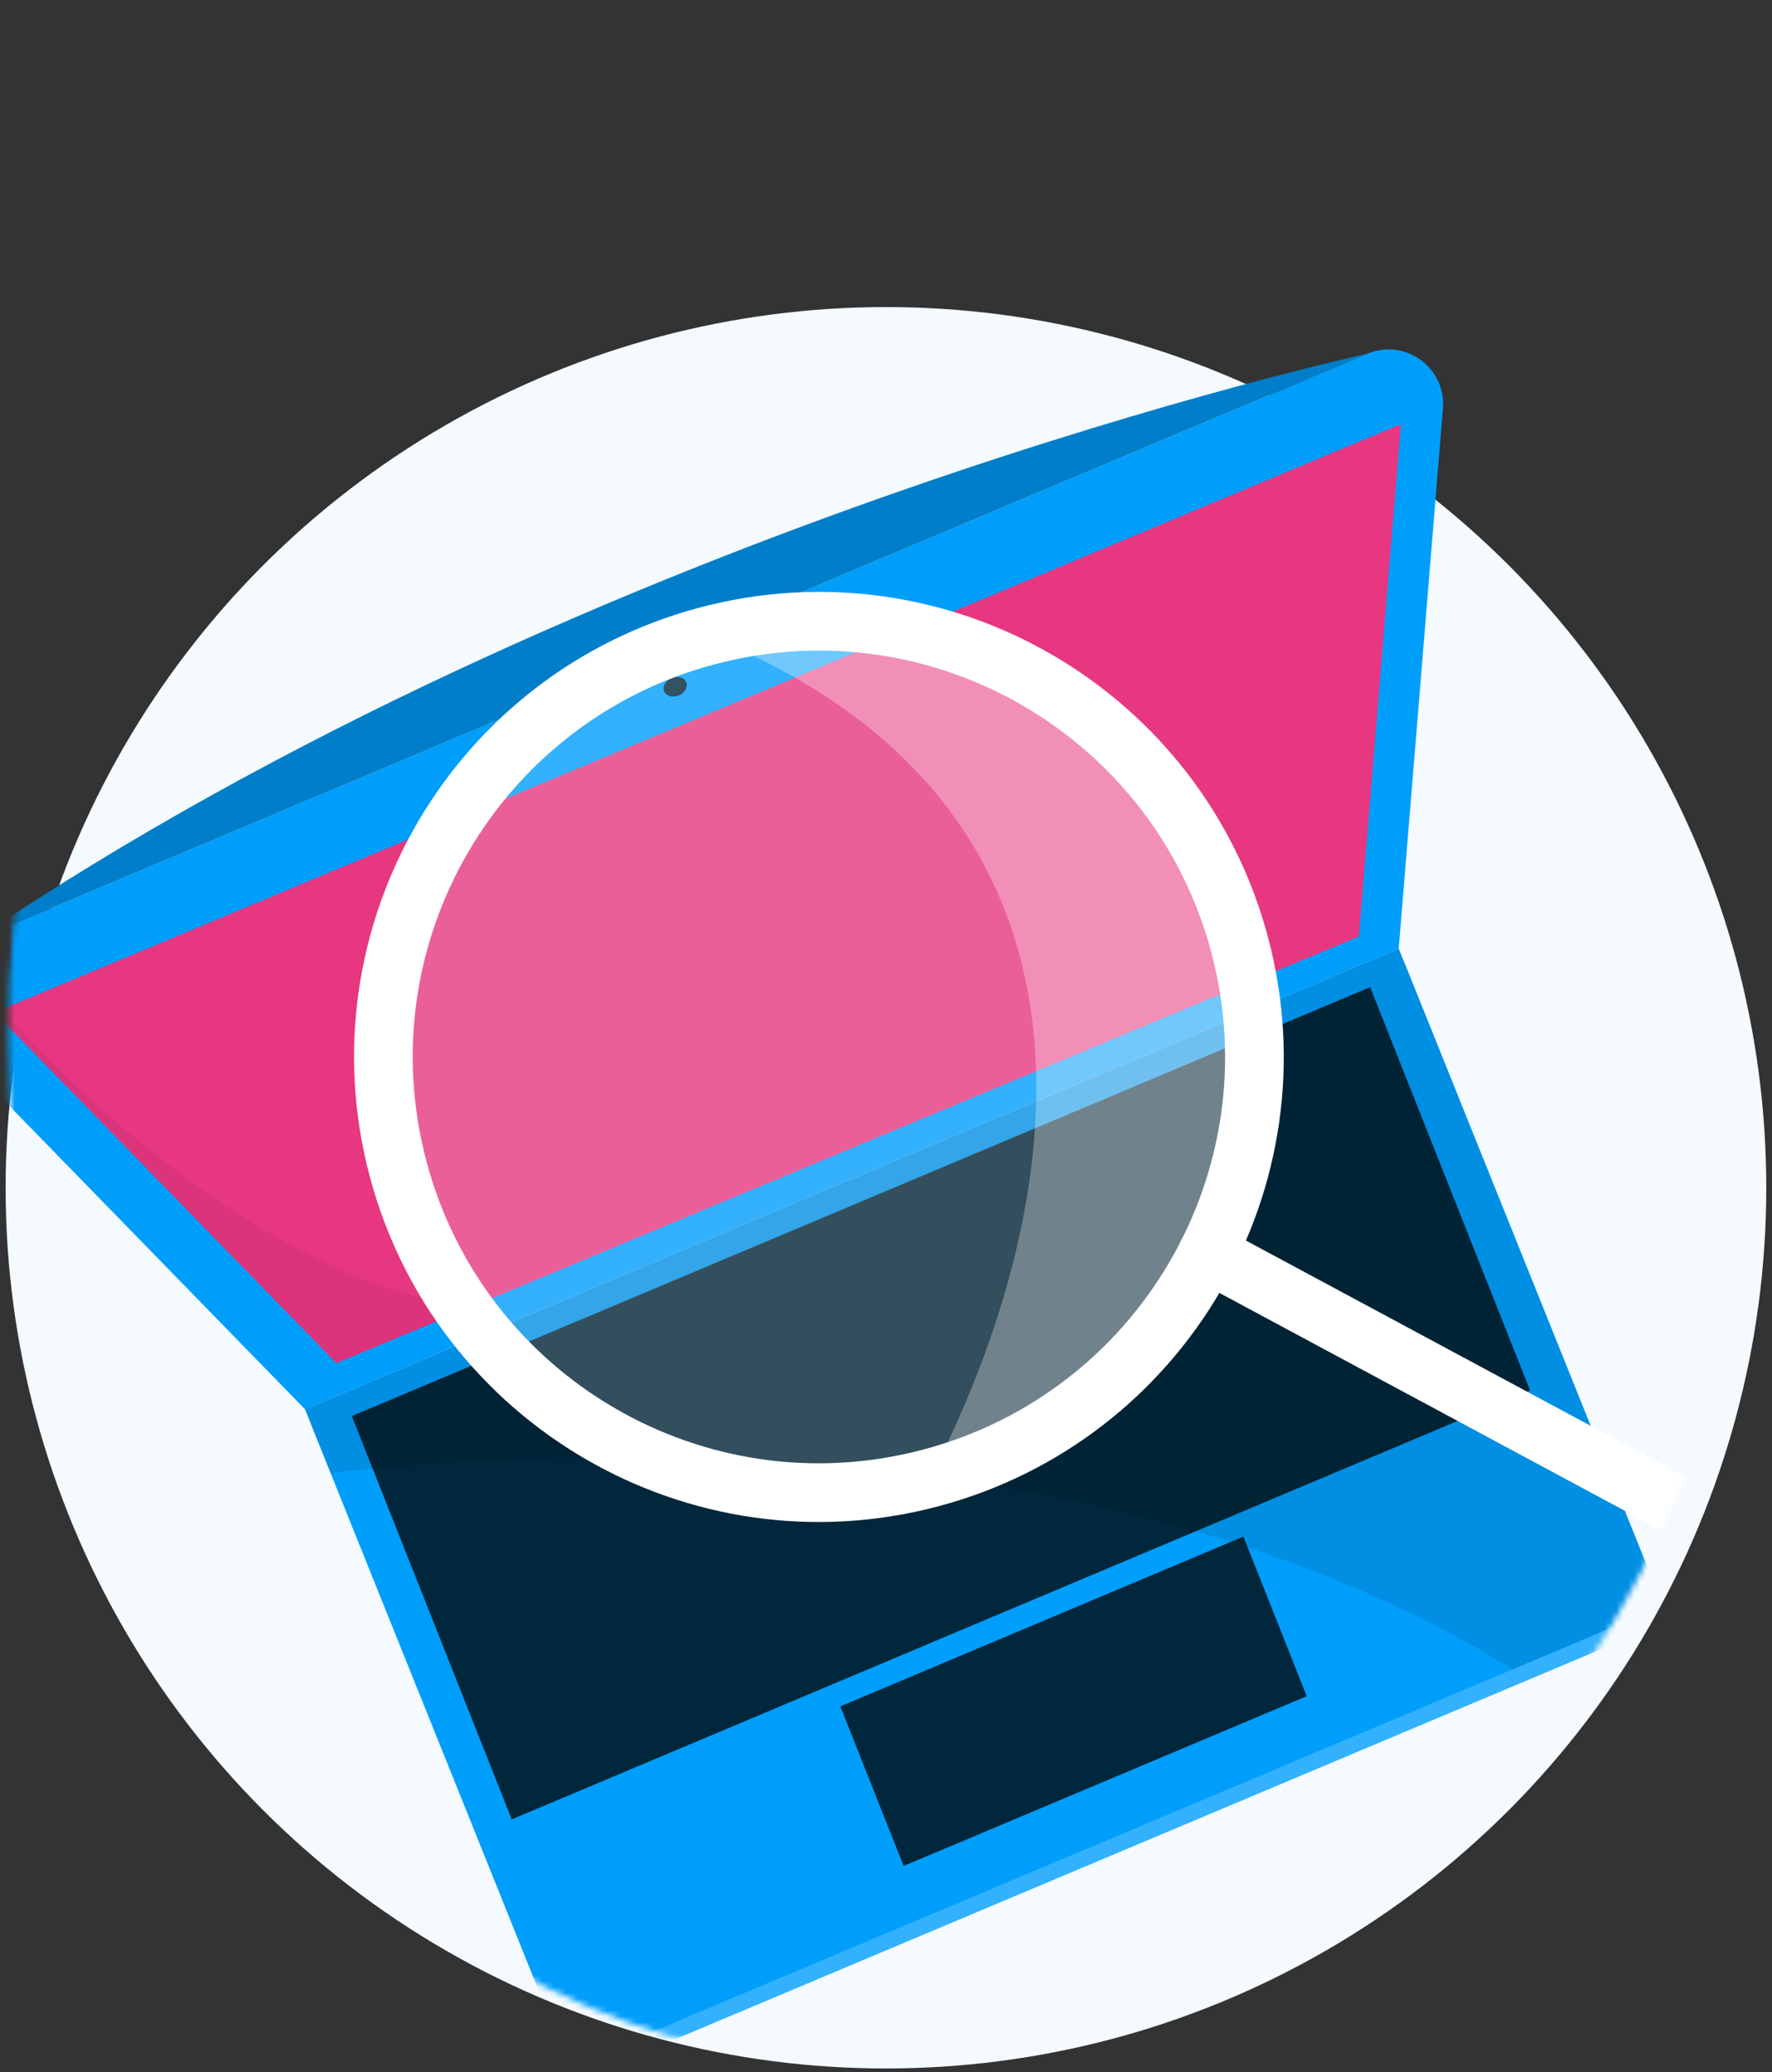
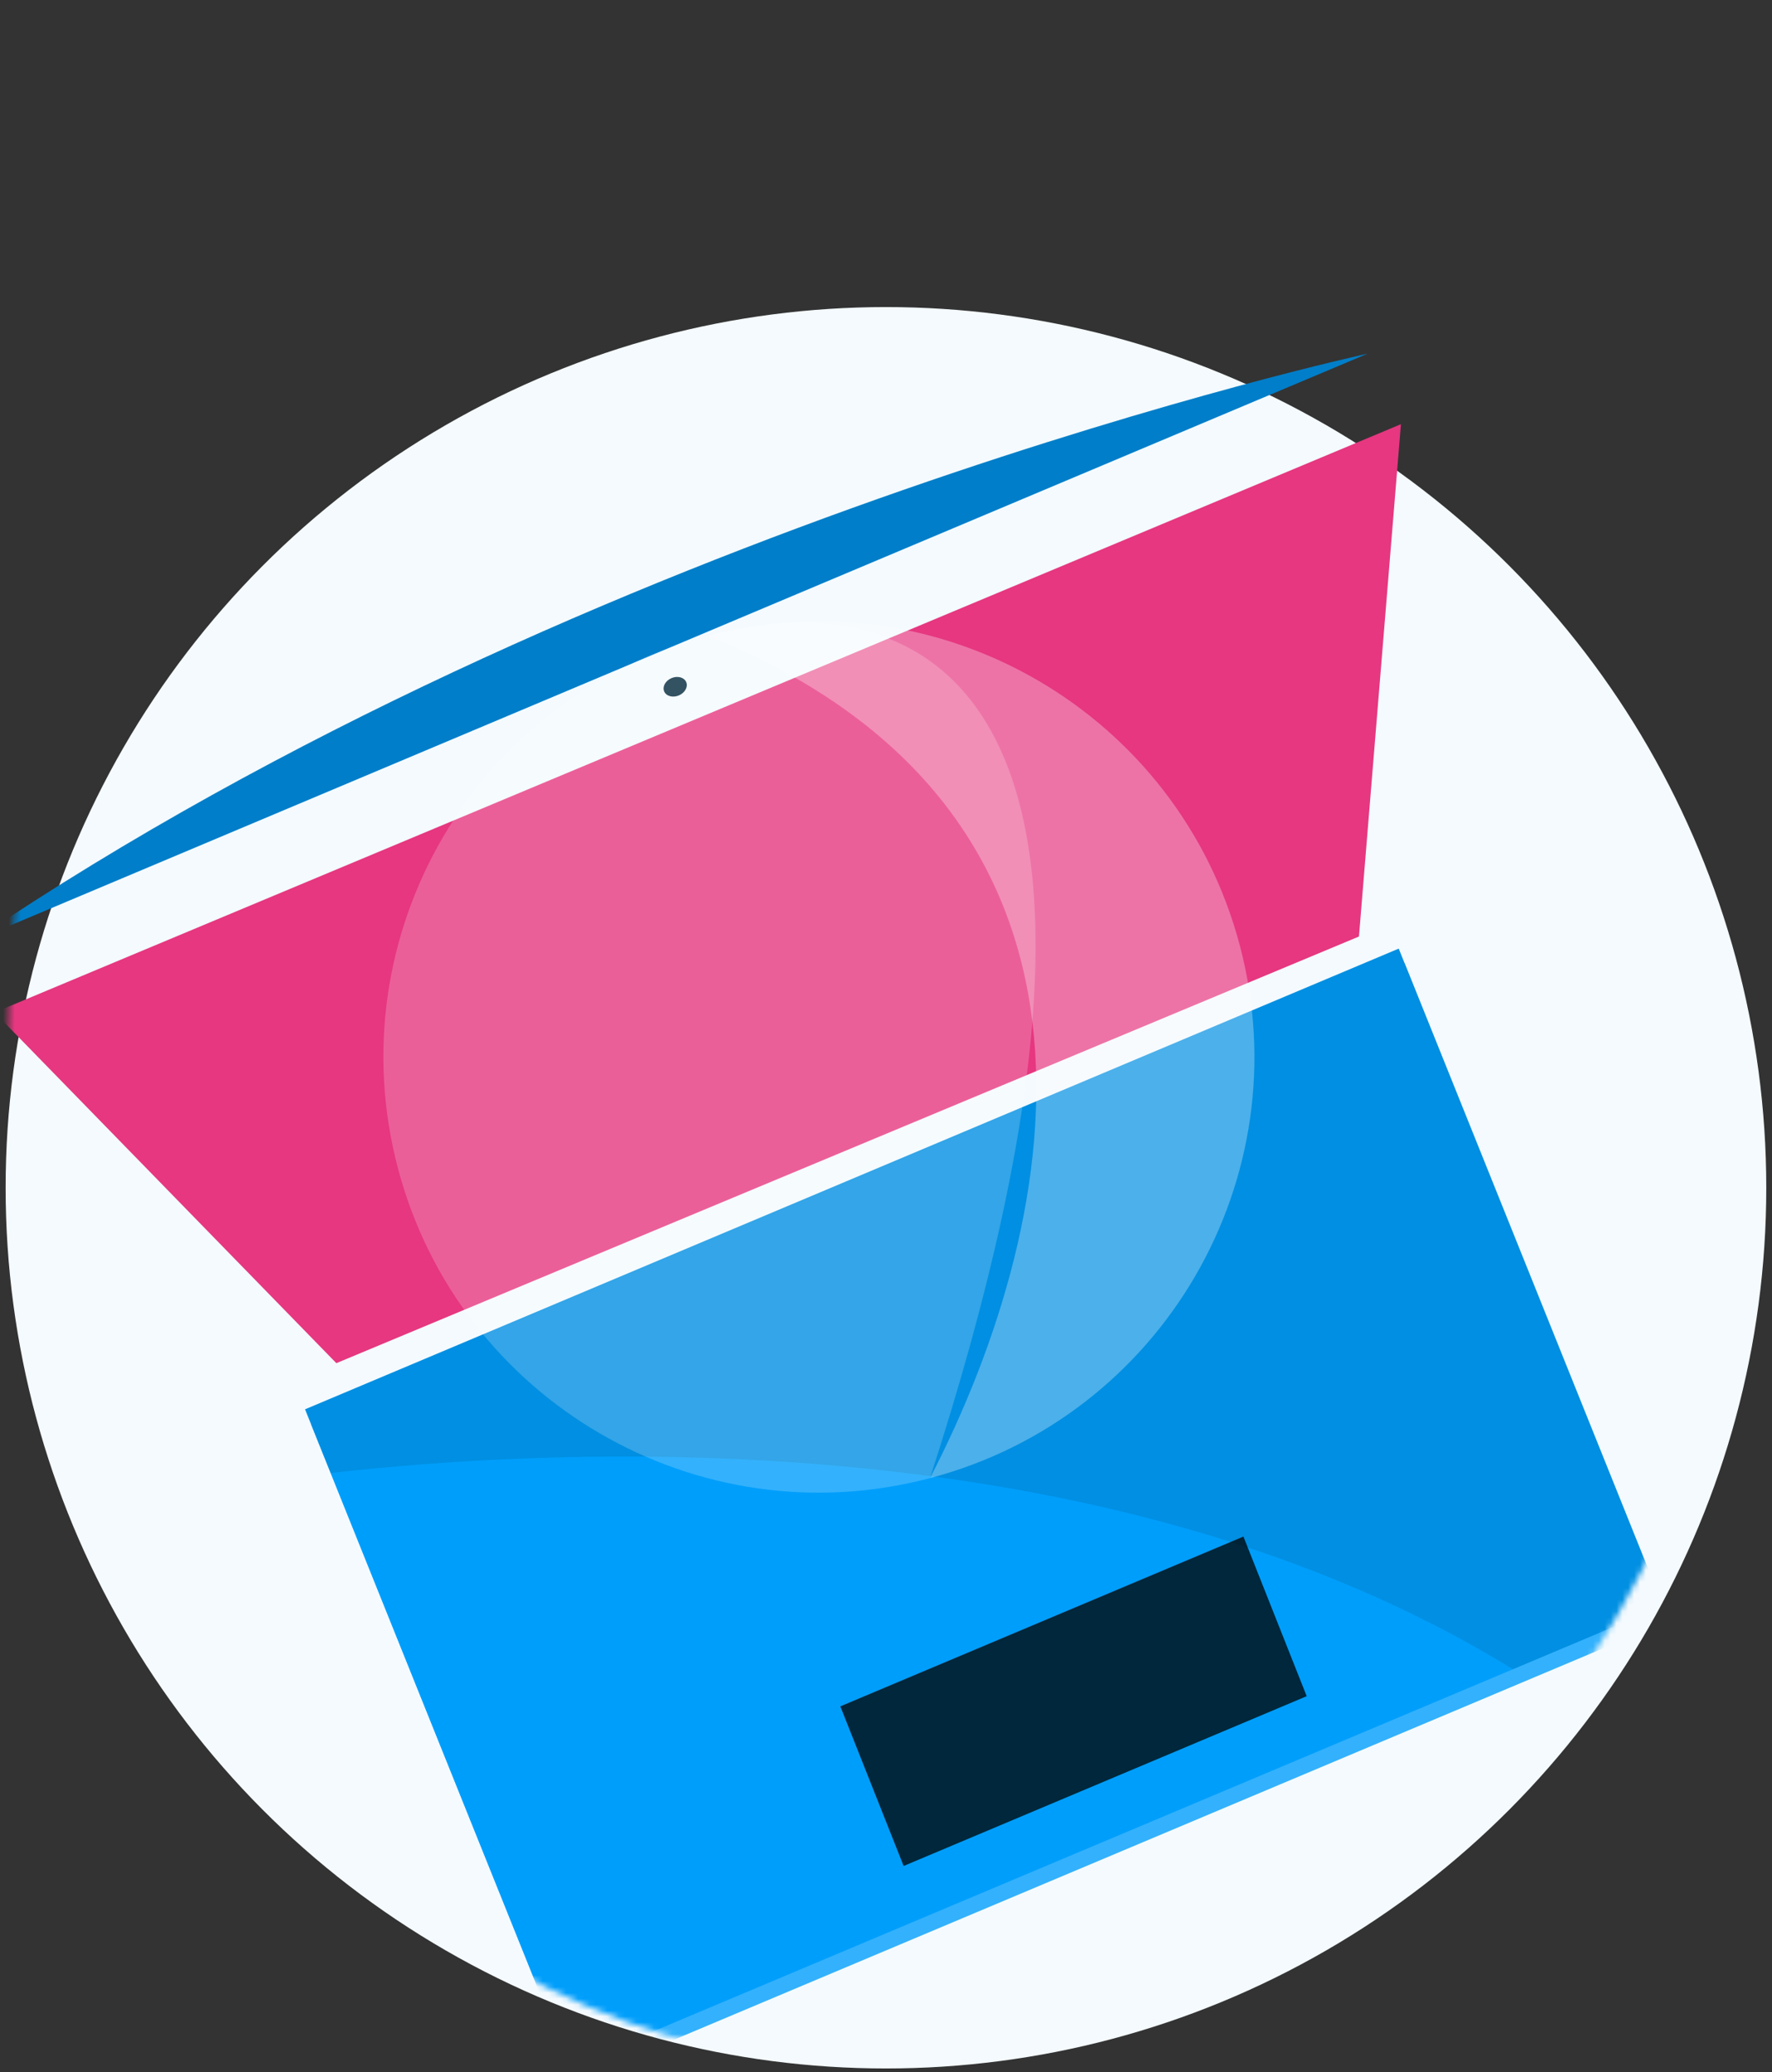
<svg xmlns="http://www.w3.org/2000/svg" width="302" height="353" viewBox="0 0 302 353" fill="none">
  <rect x="0" y="0" width="302" height="353" fill="#333333" stroke="none" />
  <circle cx="150.992" cy="202.343" r="150.033" fill="#F4FAFE" />
  <mask id="mask0" mask-type="alpha" maskUnits="userSpaceOnUse" x="1" y="0" width="301" height="353">
    <ellipse cx="151.459" cy="176.434" rx="150.033" ry="175.942" fill="#C4C4C4" />
  </mask>
  <g mask="url(#mask0)">
    <path d="M52.993 242.568L98.043 354.557L284.433 276.075L239.383 164.087L52.993 242.568Z" fill="#009EFB" />
    <path opacity="0.2" d="M52.993 242.568L98.043 354.557L284.433 276.075L239.383 164.087L52.993 242.568Z" fill="white" />
-     <path d="M-4.338 160.214L233.033 60.264C239.47 57.553 246.489 62.638 245.918 69.599L238.381 161.604L51.993 240.087L-8.043 178.513C-13.601 172.813 -11.675 163.307 -4.338 160.214Z" fill="#009EFB" />
    <path d="M-0.926 172.48L238.759 72.262L231.607 159.542L57.323 232.225L-0.926 172.48Z" fill="#E63780" />
    <path d="M51.991 240.085L97.041 352.074L283.431 273.593L238.381 161.604L51.991 240.085Z" fill="#009EFB" />
    <path d="M233.033 60.264C233.033 60.264 101.152 88.858 -4.338 160.214L233.033 60.264Z" fill="#009EFB" />
    <path opacity="0.2" d="M233.033 60.264C233.033 60.264 101.152 88.858 -4.338 160.214L233.033 60.264Z" fill="black" />
    <path d="M116.952 116.207C116.611 115.392 115.492 115.083 114.454 115.518C113.416 115.953 112.852 116.966 113.193 117.782C113.535 118.597 114.653 118.906 115.691 118.471C116.729 118.036 117.294 117.023 116.952 116.207Z" fill="#00273B" />
-     <path d="M59.961 241.241L87.215 309.945L260.768 236.869L233.513 168.164L59.961 241.241Z" fill="#00273B" />
    <path d="M143.218 290.688L154.006 317.881L222.7 288.957L211.913 261.761L143.218 290.688Z" fill="#00273B" />
    <path opacity="0.1" d="M56.354 250.938L51.99 240.088L238.381 161.604L283.432 273.592L257.846 284.366C188.271 241.499 94.45 246.588 56.354 250.938Z" fill="black" />
-     <path opacity="0.05" d="M0.363 171.942C0.363 171.942 38.35 216.918 79.978 222.776L57.325 232.222L-0.925 172.481L0.363 171.942Z" fill="black" />
-     <path opacity="0.2" d="M158.497 251.812C198.126 241.357 221.775 200.756 211.32 161.127C200.864 121.499 160.263 97.849 120.635 108.305C81.006 118.76 57.357 159.361 67.812 198.99C78.267 238.618 118.868 262.268 158.497 251.812Z" fill="white" />
+     <path opacity="0.2" d="M158.497 251.812C200.864 121.499 160.263 97.849 120.635 108.305C81.006 118.76 57.357 159.361 67.812 198.99C78.267 238.618 118.868 262.268 158.497 251.812Z" fill="white" />
    <path opacity="0.3" d="M211.319 161.126C221.774 200.755 198.126 241.355 158.496 251.811C181.968 206.47 194.216 137.941 120.634 108.303C160.263 97.848 200.863 121.496 211.319 161.126Z" fill="white" />
-     <path d="M158.497 251.812C198.126 241.357 221.775 200.756 211.32 161.127C200.864 121.499 160.263 97.849 120.635 108.305C81.006 118.76 57.357 159.361 67.812 198.99C78.267 238.618 118.868 262.268 158.497 251.812Z" stroke="white" stroke-width="10" stroke-miterlimit="10" stroke-linecap="round" stroke-linejoin="round" />
-     <path d="M205.793 213.491L292.331 259.981" stroke="white" stroke-width="10" stroke-miterlimit="10" stroke-linecap="round" stroke-linejoin="round" />
  </g>
</svg>